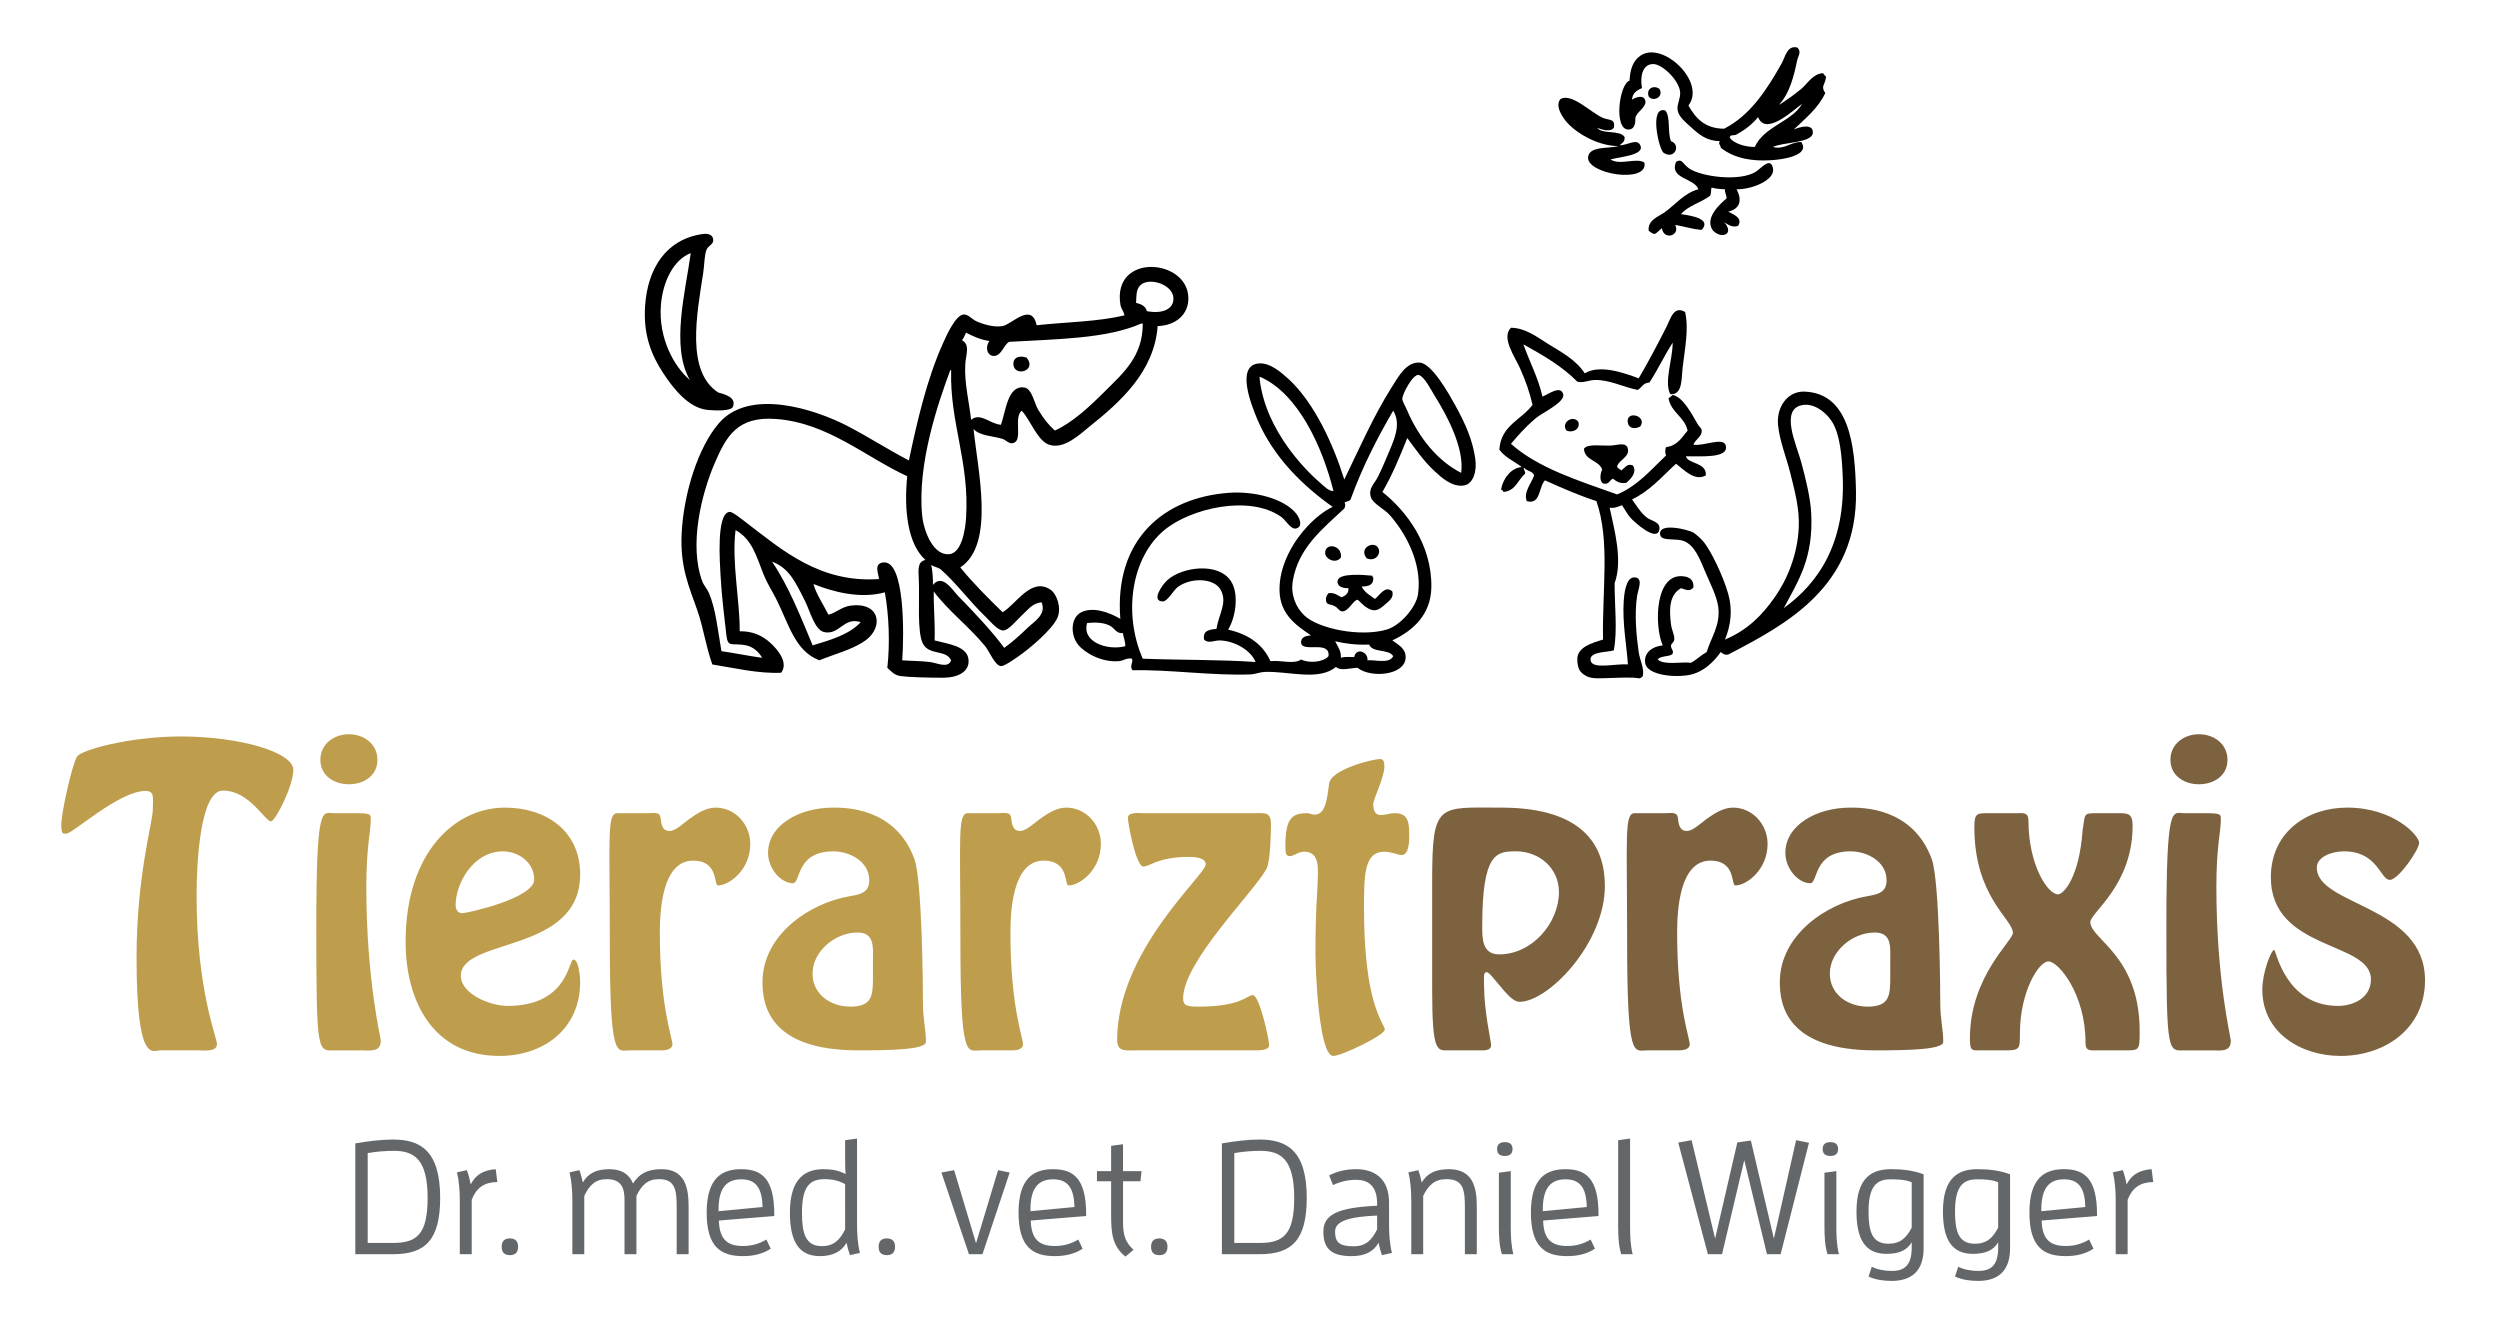
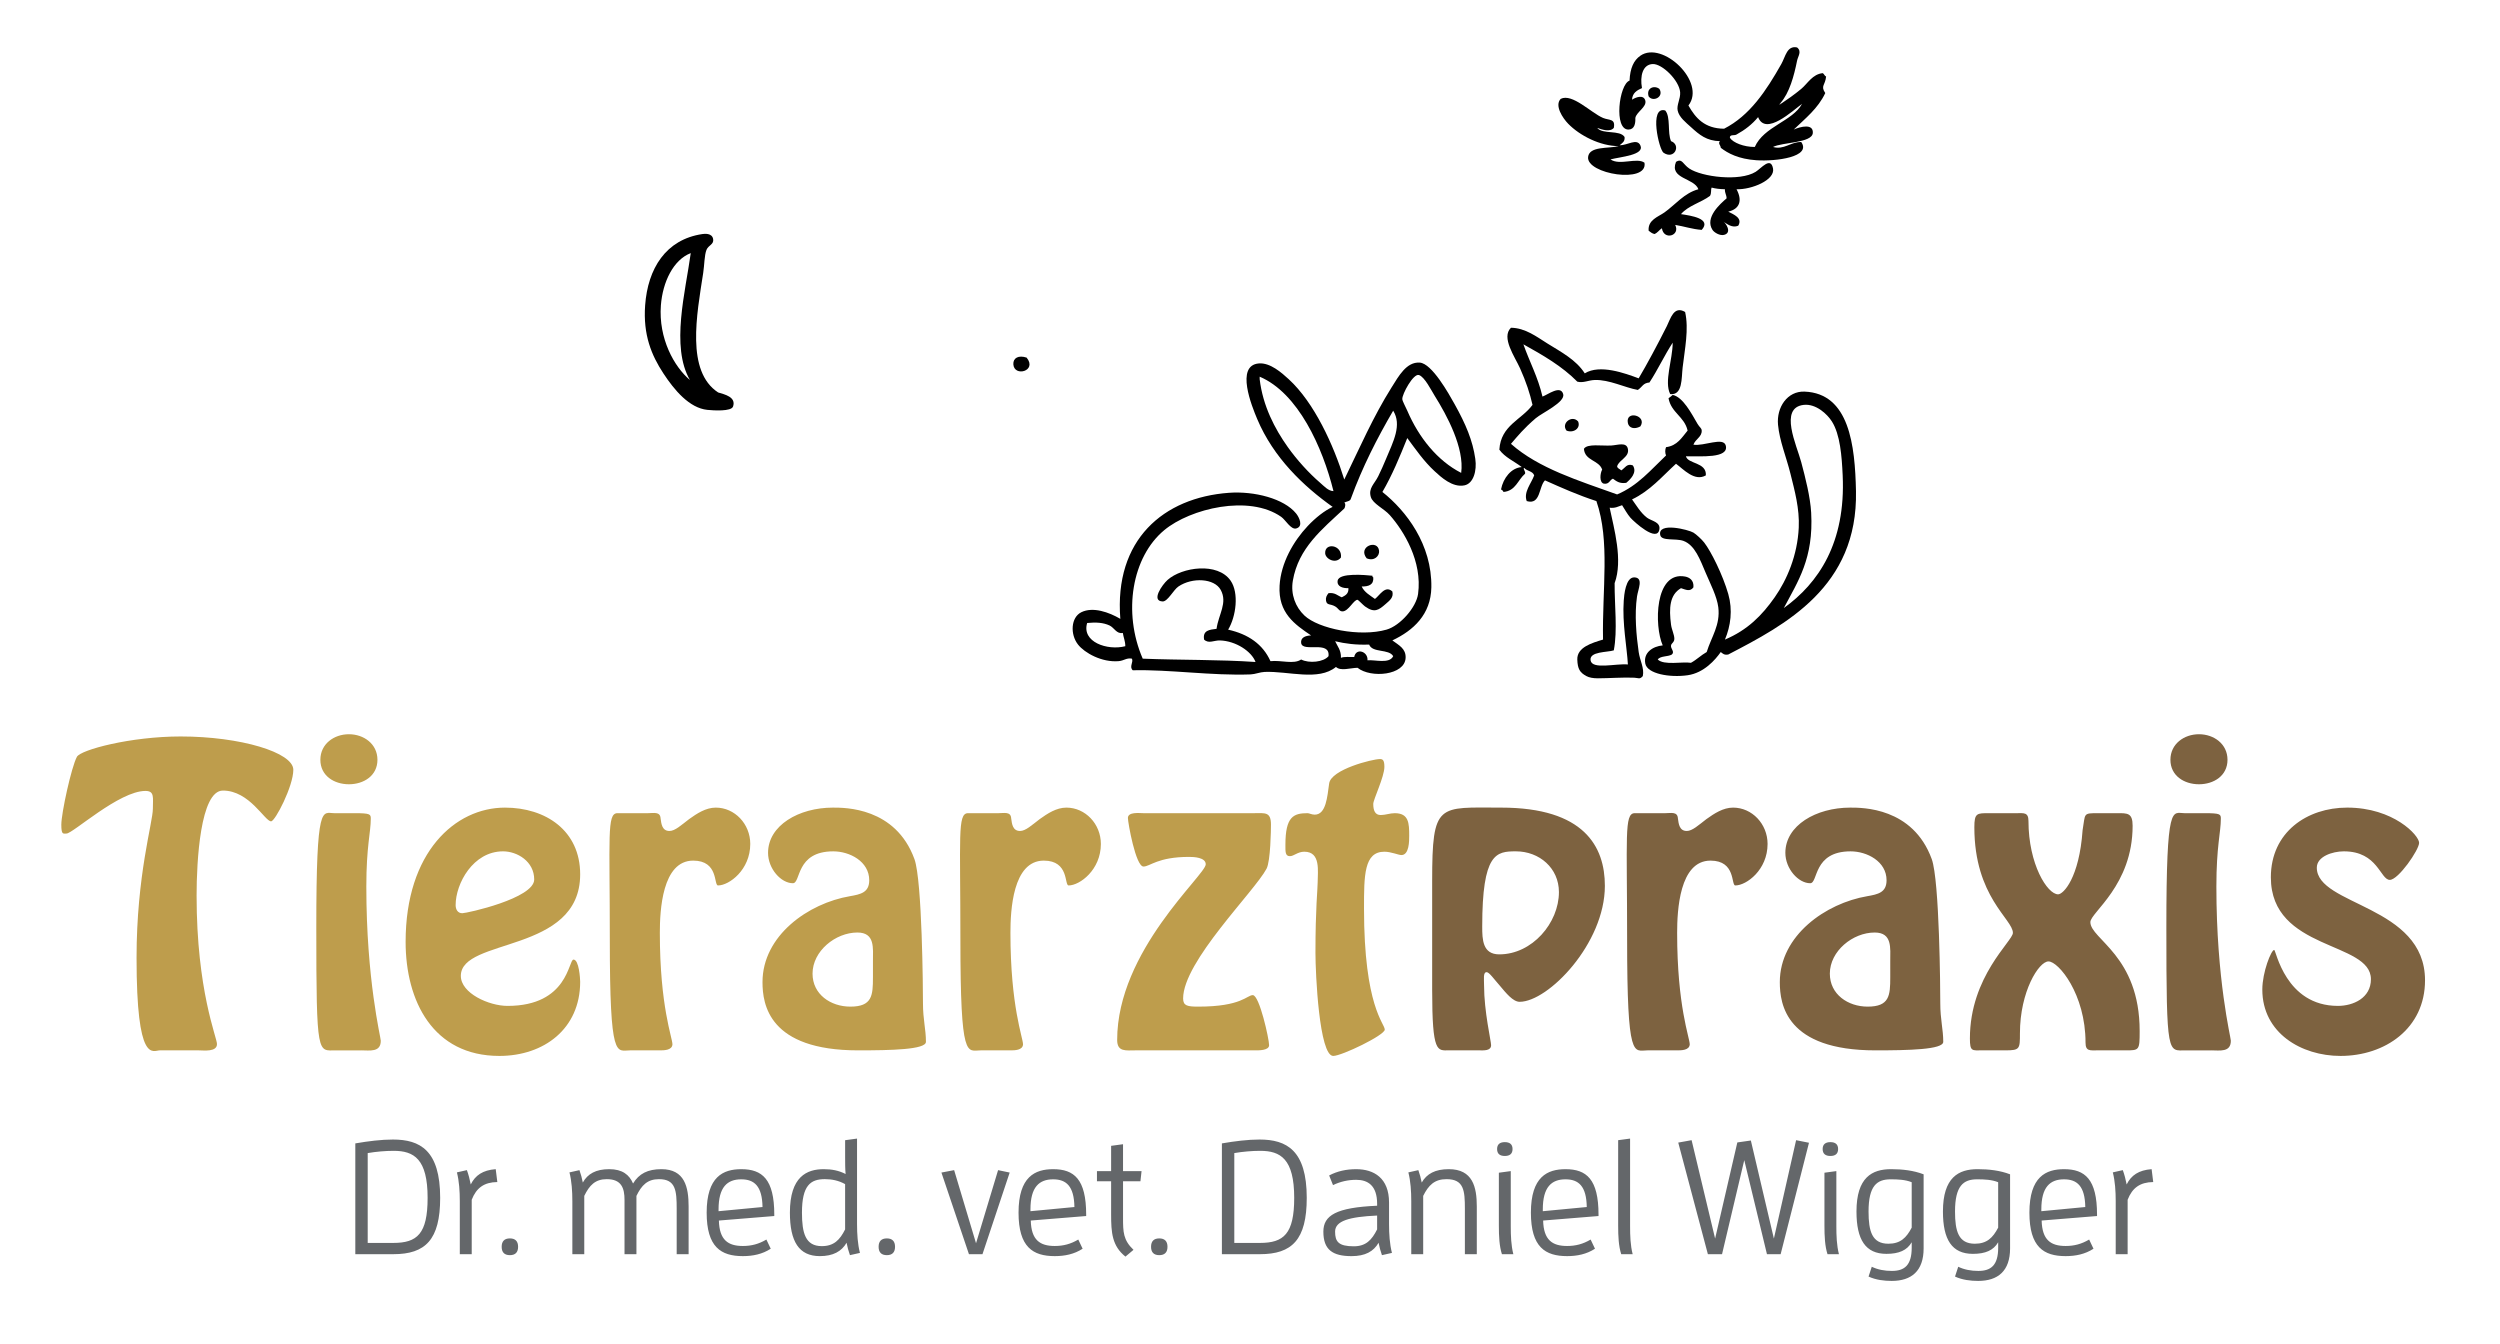
<svg xmlns="http://www.w3.org/2000/svg" xmlns:xlink="http://www.w3.org/1999/xlink" version="1.1" id="Ebene_1" x="0px" y="0px" width="265px" height="142.5px" viewBox="0 0 265 142.5" enable-background="new 0 0 265 142.5" xml:space="preserve">
  <g>
    <path fill="#7D6240" d="M158.922,101.163c-1.768,0-1.807-1.571-1.807-2.946c0-7.817,1.492-7.975,3.574-7.975   c2.475,0,4.557,1.768,4.557,4.321C165.246,97.824,162.418,101.163,158.922,101.163L158.922,101.163z M156.801,111.338   c0.432,0,1.256,0.079,1.256-0.55c0-0.432-0.746-3.575-0.746-6.325c0-0.707-0.117-1.414,0.275-1.414   c0.275,0,0.785,0.747,1.414,1.454c0.629,0.746,1.375,1.688,2.082,1.688c3.025,0,9.035-6.167,9.035-12.296   c0-4.164-2.199-8.289-11-8.289c-6.678,0-7.307-0.589-7.307,7.778v11.55c0,6.757,0.551,6.403,1.768,6.403H156.801L156.801,111.338z    M177.777,111.338c0.434,0,1.297,0,1.336-0.628c0-0.707-1.336-4.008-1.336-11.825c0-2.357,0.236-7.66,3.537-7.66   c2.709,0,2.16,2.632,2.631,2.632c1.18,0,3.418-1.649,3.418-4.399c0-2.122-1.65-3.851-3.652-3.851c-1.062,0-2.004,0.629-2.83,1.218   c-0.824,0.629-1.492,1.258-2.082,1.258c-0.785,0-0.863-0.747-0.941-1.336c-0.041-0.746-0.748-0.55-1.336-0.55h-3.262   c-1.1,0.039-0.785,2.475-0.785,13.356c0,13.003,0.707,11.785,2.16,11.785H177.777L177.777,111.338z M200.367,103.599   c0,1.926-0.08,3.104-2.396,3.104c-2.082,0-4.008-1.296-4.008-3.496c0-2.396,2.436-4.36,4.754-4.36c1.885,0,1.65,1.65,1.65,3.024   V103.599L200.367,103.599z M188.66,104.109c0,2.357,0.668,7.229,10.135,7.229c3.496,0,7.189-0.078,7.189-0.903   c0-1.336-0.314-2.357-0.314-4.086c0-1.375-0.078-13.003-0.904-15.281c-2.002-5.5-7.385-5.461-8.643-5.461   c-3.613,0-6.875,1.886-6.875,4.793c0,1.689,1.375,3.222,2.633,3.222c0.865,0,0.275-3.379,4.283-3.379   c1.729,0,3.811,1.061,3.811,3.064c0,1.296-0.904,1.492-2.043,1.689C193.531,95.742,188.66,99.16,188.66,104.109L188.66,104.109z    M225.312,111.338c1.453,0,1.492,0,1.492-2.043c0-8.014-5.225-9.742-5.225-11.549c0-1.021,4.479-3.89,4.479-10.215   c0-1.375-0.551-1.335-1.65-1.335h-1.965c-1.688,0-1.375,0-1.688,1.807c-0.355,5.067-2.043,6.796-2.594,6.796   c-1.139,0-3.143-3.182-3.143-7.778c0-0.942-0.512-0.824-1.258-0.824h-2.867c-1.336,0-1.611-0.04-1.611,1.492   c0,7.386,4.086,9.743,4.086,11.196c0,0.864-4.557,4.597-4.557,11.196c0,1.414,0.236,1.257,1.336,1.257h2.436   c1.531,0,1.531-0.157,1.531-1.807c0-4.439,2.004-7.621,3.025-7.621c1.061,0,3.928,3.457,3.928,8.604   c0,0.942,0.473,0.824,1.297,0.824H225.312L225.312,111.338z M234.387,111.338c0.904,0,2.082,0.236,2.082-1.021   c0-0.354-1.533-6.442-1.533-16.342c0-4.282,0.473-5.736,0.473-7.189c0-0.472-0.039-0.589-1.689-0.589h-2.16   c-1.297,0-1.926-1.297-1.926,12.139c0,13.828,0.158,13.003,2.082,13.003H234.387L234.387,111.338z M233.09,83.132   c1.572,0,3.025-0.903,3.025-2.593s-1.453-2.711-3.025-2.711c-1.57,0-3.025,1.021-3.025,2.711S231.52,83.132,233.09,83.132   L233.09,83.132z M248.096,111.928c4.715,0,8.957-2.907,8.957-8.015c0-7.975-11.471-7.896-11.471-11.942   c0-1.179,1.65-1.729,2.867-1.729c3.615,0,3.852,3.025,4.873,3.025c0.902,0,3.104-3.183,3.104-3.929   c0-0.786-2.711-3.732-7.623-3.732c-4.242,0-8.092,2.593-8.092,7.386c0,7.817,10.607,6.757,10.607,10.804   c0,2.003-1.887,2.828-3.496,2.828c-5.58,0-6.561-5.932-6.758-5.932c-0.314,0-1.258,2.356-1.258,4.203   C239.807,109.492,243.932,111.928,248.096,111.928L248.096,111.928z" />
    <path fill="#BE9D4C" d="M21.075,111.338c0.511,0,1.925,0.196,1.925-0.668c0-0.707-2.161-5.656-2.161-15.753   c0-3.614,0.393-11.117,2.789-11.117c2.829,0,4.439,3.261,5.107,3.261c0.432,0,2.357-3.732,2.357-5.461   c0-1.847-5.618-3.535-11.942-3.535c-5.304,0-10.607,1.414-11,2.16c-0.589,1.1-1.65,5.972-1.65,7.189c0,1.1,0.196,0.942,0.55,0.942   c0.668,0,5.579-4.518,8.368-4.518c0.982,0,0.786,0.707,0.786,1.886c0,1.453-1.729,7.032-1.729,15.792   c0,11.393,1.729,9.821,2.475,9.821H21.075L21.075,111.338z M38.281,111.338c0.903,0,2.082,0.236,2.082-1.021   c0-0.354-1.532-6.442-1.532-16.342c0-4.282,0.472-5.736,0.472-7.189c0-0.472-0.04-0.589-1.689-0.589h-2.161   c-1.296,0-1.925-1.297-1.925,12.139c0,13.828,0.157,13.003,2.082,13.003H38.281L38.281,111.338z M36.984,83.132   c1.571,0,3.025-0.903,3.025-2.593s-1.454-2.711-3.025-2.711s-3.025,1.021-3.025,2.711S35.413,83.132,36.984,83.132L36.984,83.132z    M52.934,111.928c4.714,0,8.564-2.868,8.564-7.857c0-0.314-0.118-2.356-0.707-2.356c-0.55,0-0.55,4.91-6.993,4.91   c-1.964,0-4.95-1.336-4.95-3.182c0-4.086,12.65-2.318,12.65-10.765c0-4.636-3.653-7.071-7.975-7.071   c-5.264,0-10.528,4.715-10.528,14.222C42.995,106.113,45.901,111.928,52.934,111.928L52.934,111.928z M53.326,90.242   c1.493,0,3.3,1.061,3.3,2.985c0,2.004-7.15,3.575-7.622,3.575c-0.511,0-0.707-0.432-0.707-0.864   C48.298,93.66,50.144,90.242,53.326,90.242L53.326,90.242z M69.943,111.338c0.432,0,1.296,0,1.336-0.628   c0-0.707-1.336-4.008-1.336-11.825c0-2.357,0.236-7.66,3.536-7.66c2.711,0,2.161,2.632,2.632,2.632   c1.178,0,3.417-1.649,3.417-4.399c0-2.122-1.65-3.851-3.653-3.851c-1.061,0-2.003,0.629-2.829,1.218   c-0.825,0.629-1.493,1.258-2.082,1.258c-0.786,0-0.864-0.747-0.943-1.336c-0.039-0.746-0.746-0.55-1.335-0.55h-3.261   c-1.1,0.039-0.786,2.475-0.786,13.356c0,13.003,0.707,11.785,2.161,11.785H69.943L69.943,111.338z M92.532,103.599   c0,1.926-0.079,3.104-2.396,3.104c-2.082,0-4.007-1.296-4.007-3.496c0-2.396,2.436-4.36,4.754-4.36c1.885,0,1.65,1.65,1.65,3.024   V103.599L92.532,103.599z M80.825,104.109c0,2.357,0.668,7.229,10.135,7.229c3.497,0,7.189-0.078,7.189-0.903   c0-1.336-0.314-2.357-0.314-4.086c0-1.375-0.079-13.003-0.903-15.281c-2.004-5.5-7.386-5.461-8.643-5.461   c-3.614,0-6.875,1.886-6.875,4.793c0,1.689,1.375,3.222,2.632,3.222c0.864,0,0.275-3.379,4.282-3.379   c1.729,0,3.811,1.061,3.811,3.064c0,1.296-0.903,1.492-2.043,1.689C85.696,95.742,80.825,99.16,80.825,104.109L80.825,104.109z    M107.106,111.338c0.432,0,1.296,0,1.335-0.628c0-0.707-1.335-4.008-1.335-11.825c0-2.357,0.235-7.66,3.536-7.66   c2.71,0,2.161,2.632,2.632,2.632c1.179,0,3.418-1.649,3.418-4.399c0-2.122-1.65-3.851-3.654-3.851   c-1.061,0-2.003,0.629-2.829,1.218c-0.825,0.629-1.493,1.258-2.082,1.258c-0.786,0-0.864-0.747-0.942-1.336   c-0.04-0.746-0.747-0.55-1.336-0.55h-3.261c-1.1,0.039-0.786,2.475-0.786,13.356c0,13.003,0.707,11.785,2.161,11.785H107.106   L107.106,111.338z M132.994,111.338c0.354,0,1.531,0.04,1.531-0.55c0-0.629-1.02-5.304-1.729-5.304   c-0.627,0-1.178,1.218-5.774,1.218c-1.139,0-1.611-0.078-1.611-0.864c0-3.928,7.543-11.313,8.84-13.749   c0.432-0.786,0.471-4.204,0.471-4.675c0-1.375-0.629-1.218-1.729-1.218h-11.825c-0.393,0-1.61-0.157-1.61,0.511   c0,0.471,0.825,5.146,1.65,5.146c0.707,0,1.493-1.021,4.832-1.021c0.471,0,1.768,0.039,1.768,0.785   c0,1.14-9.389,9.153-9.389,18.621c0,1.296,0.943,1.1,1.964,1.1H132.994L132.994,111.338z M146.271,80.46   c-0.785,0-5.186,1.101-5.381,2.593c-0.197,1.375-0.314,3.301-1.533,3.301c-0.314,0-0.588-0.157-0.746-0.157   c-1.492,0-2.357,0.354-2.357,3.339c0,0.707-0.039,1.218,0.473,1.218c0.432,0,0.824-0.472,1.531-0.472   c1.768,0,1.414,2.082,1.414,3.261c0,0.747-0.234,2.632-0.234,7.464c0,2.161,0.393,10.922,1.885,10.922   c0.904,0,5.461-2.2,5.461-2.789c0-0.668-2.199-2.396-2.199-12.847c0-3.496,0-6.011,2.16-6.011c0.707,0,1.492,0.354,1.807,0.354   c0.824,0,0.824-1.492,0.824-2.042c0-1.336-0.039-2.396-1.531-2.396c-0.512,0-0.982,0.196-1.492,0.196   c-0.59,0-0.787-0.472-0.787-1.179c0-0.472,1.18-2.868,1.18-3.929C146.744,80.539,146.547,80.46,146.271,80.46L146.271,80.46z" />
    <path fill="#64676A" d="M37.663,132.944h4.028c3.414,0,4.967-1.536,4.967-5.974c0-5.052-2.15-6.179-5.001-6.179   c-1.246,0-2.611,0.171-3.994,0.41V132.944L37.663,132.944z M38.977,131.75v-9.524c0.888-0.153,1.895-0.238,2.748-0.238   c2.151,0,3.602,0.853,3.602,4.983c0,3.823-1.109,4.779-3.636,4.779H38.977L38.977,131.75z M50.002,132.944v-5.769   c0.495-1.264,1.314-1.86,2.714-1.878l-0.17-1.365c-1.366,0.103-2.167,0.648-2.646,1.621c-0.103-0.528-0.239-1.058-0.41-1.519   l-1.058,0.239c0.239,0.938,0.307,1.996,0.307,3.055v5.615H50.002L50.002,132.944z M54.048,133.047c0.58,0,0.87-0.307,0.87-0.888   c0-0.58-0.29-0.888-0.87-0.888c-0.581,0-0.871,0.308-0.871,0.888C53.177,132.74,53.467,133.047,54.048,133.047L54.048,133.047z    M72.993,132.944v-5.052c0-2.065-0.41-3.96-2.885-3.96c-1.451,0-2.373,0.478-3.004,1.52c-0.393-0.922-1.126-1.52-2.526-1.52   c-1.417,0-2.287,0.495-2.799,1.417c-0.085-0.444-0.205-0.888-0.358-1.314l-1.058,0.239c0.239,0.938,0.307,1.996,0.307,3.055v5.615   h1.263v-6.179c0.546-1.126,1.161-1.774,2.39-1.774c1.57,0,1.877,0.973,1.877,2.201v5.752h1.263v-6.179   c0.546-1.126,1.161-1.774,2.39-1.774c1.775,0,1.877,1.212,1.877,3.141v4.812H72.993L72.993,132.944z M81.698,132.364l-0.461-0.973   c-0.802,0.478-1.587,0.683-2.492,0.683c-1.57,0-2.492-0.632-2.543-2.697l5.872-0.478v-0.153c0-3.755-1.28-4.813-3.499-4.813   c-1.912,0-3.669,0.785-3.669,4.608c0,3.652,1.519,4.608,3.84,4.608C79.803,133.149,80.81,132.944,81.698,132.364L81.698,132.364z    M76.167,128.388v-0.188c0-2.372,0.922-3.191,2.407-3.191c1.382,0,2.219,0.717,2.253,2.936L76.167,128.388L76.167,128.388z    M91.153,132.808c-0.239-0.938-0.307-1.996-0.307-3.055v-9.063l-1.263,0.171v1.81c0,0.597,0,1.194,0.051,1.774   c-0.734-0.375-1.468-0.512-2.321-0.512c-1.775,0-3.584,0.769-3.584,4.608c0,3.055,0.956,4.608,3.174,4.608   c1.4,0,2.304-0.495,2.833-1.417c0.085,0.444,0.205,0.888,0.358,1.314L91.153,132.808L91.153,132.808z M89.583,130.316   c-0.563,1.126-1.195,1.774-2.475,1.774c-1.724,0-2.1-1.365-2.1-3.55c0-2.885,0.905-3.55,2.424-3.55c0.717,0,1.451,0.136,2.15,0.528   V130.316L89.583,130.316z M94.004,133.047c0.58,0,0.87-0.307,0.87-0.888c0-0.58-0.29-0.888-0.87-0.888   c-0.581,0-0.871,0.308-0.871,0.888C93.133,132.74,93.423,133.047,94.004,133.047L94.004,133.047z M104.142,132.944l2.884-8.653   l-1.229-0.256l-2.338,7.749l-2.321-7.749l-1.348,0.256l2.918,8.653H104.142L104.142,132.944z M114.758,132.364l-0.461-0.973   c-0.802,0.478-1.587,0.683-2.492,0.683c-1.57,0-2.492-0.632-2.543-2.697l5.872-0.478v-0.153c0-3.755-1.28-4.813-3.499-4.813   c-1.912,0-3.67,0.785-3.67,4.608c0,3.652,1.519,4.608,3.84,4.608C112.863,133.149,113.871,132.944,114.758,132.364L114.758,132.364   z M109.228,128.388v-0.188c0-2.372,0.922-3.191,2.407-3.191c1.382,0,2.219,0.717,2.253,2.936L109.228,128.388L109.228,128.388z    M119.298,133.2l0.853-0.717c-1.092-1.041-1.109-1.895-1.109-3.396v-3.874h1.844l0.119-1.075h-1.963v-2.851l-1.263,0.171v2.68   h-1.502v1.075h1.502v3.516C117.779,130.657,117.881,132.074,119.298,133.2L119.298,133.2z M122.882,133.047   c0.581,0,0.871-0.307,0.871-0.888c0-0.58-0.29-0.888-0.871-0.888c-0.58,0-0.87,0.308-0.87,0.888   C122.012,132.74,122.302,133.047,122.882,133.047L122.882,133.047z M129.521,132.944h4.027c3.414,0,4.967-1.536,4.967-5.974   c0-5.052-2.15-6.179-5-6.179c-1.246,0-2.611,0.171-3.994,0.41V132.944L129.521,132.944z M130.836,131.75v-9.524   c0.888-0.153,1.895-0.238,2.748-0.238c2.15,0,3.602,0.853,3.602,4.983c0,3.823-1.109,4.779-3.637,4.779H130.836L130.836,131.75z    M146.486,133.047l1.059-0.239c-0.238-0.938-0.307-1.996-0.307-3.055v-2.287c0-2.595-1.604-3.533-3.482-3.533   c-1.041,0-1.996,0.205-2.867,0.666l0.41,1.023c0.768-0.375,1.604-0.562,2.457-0.562c1.229,0,2.219,0.597,2.219,2.543v0.204   c-4.352,0.188-5.699,1.024-5.699,2.748c0,1.912,0.973,2.595,2.986,2.595c1.451,0,2.338-0.495,2.867-1.417   C146.215,132.177,146.334,132.62,146.486,133.047L146.486,133.047z M145.975,130.316c-0.562,1.126-1.193,1.792-2.475,1.792   c-1.621,0-1.98-0.495-1.98-1.554c0-1.144,1.502-1.57,4.455-1.706V130.316L145.975,130.316z M156.541,132.944v-5.052   c0-2.065-0.428-3.96-2.971-3.96c-1.451,0-2.338,0.495-2.867,1.417c-0.086-0.444-0.205-0.888-0.359-1.314l-1.057,0.239   c0.238,0.938,0.307,1.996,0.307,3.055v5.615h1.264v-6.179c0.562-1.126,1.193-1.774,2.475-1.774c1.844,0,1.945,1.212,1.945,3.141   v4.812H156.541L156.541,132.944z M160.414,132.944c-0.238-0.938-0.273-1.963-0.273-2.97v-5.837l-1.262,0.171v5.598   c0,1.161,0.051,2.185,0.324,3.038H160.414L160.414,132.944z M159.51,122.533c0.512,0,0.82-0.222,0.82-0.734   c0-0.512-0.309-0.733-0.82-0.733s-0.818,0.222-0.818,0.733C158.691,122.312,158.998,122.533,159.51,122.533L159.51,122.533z    M169.068,132.364l-0.461-0.973c-0.803,0.478-1.588,0.683-2.492,0.683c-1.57,0-2.492-0.632-2.543-2.697l5.871-0.478v-0.153   c0-3.755-1.279-4.813-3.498-4.813c-1.912,0-3.67,0.785-3.67,4.608c0,3.652,1.52,4.608,3.84,4.608   C167.174,133.149,168.18,132.944,169.068,132.364L169.068,132.364z M163.537,128.388v-0.188c0-2.372,0.922-3.191,2.408-3.191   c1.383,0,2.219,0.717,2.252,2.936L163.537,128.388L163.537,128.388z M173.062,132.944c-0.24-0.938-0.273-1.963-0.273-2.97v-9.285   l-1.264,0.171v9.046c0,1.161,0.051,2.185,0.324,3.038H173.062L173.062,132.944z M187.297,132.944h1.451l3.004-11.811l-1.365-0.273   l-2.355,10.429l-2.441-10.395l-1.434,0.205l-2.355,10.189l-2.492-10.429l-1.416,0.256l3.141,11.828h1.502l2.355-9.968   L187.297,132.944L187.297,132.944z M194.926,132.944c-0.238-0.938-0.273-1.963-0.273-2.97v-5.837l-1.262,0.171v5.598   c0,1.161,0.051,2.185,0.324,3.038H194.926L194.926,132.944z M194.021,122.533c0.512,0,0.818-0.222,0.818-0.734   c0-0.512-0.307-0.733-0.818-0.733s-0.82,0.222-0.82,0.733C193.201,122.312,193.51,122.533,194.021,122.533L194.021,122.533z    M202.641,130.128c-0.562,1.076-1.195,1.707-2.475,1.707c-1.725,0-2.1-1.314-2.1-3.413c0-2.731,0.887-3.414,2.338-3.414   c0.768,0,1.57,0.034,2.236,0.308V130.128L202.641,130.128z M198.408,134.276l-0.342,1.041c0.785,0.358,1.656,0.461,2.457,0.461   c2.084,0,3.381-1.042,3.381-3.448v-7.852c-1.059-0.409-2.254-0.546-3.449-0.546c-2.014,0-3.668,0.87-3.668,4.489   c0,2.986,0.955,4.488,3.174,4.488c1.332,0,2.186-0.375,2.68-1.229v0.58c0,1.878-0.785,2.458-2.1,2.458   C199.773,134.72,199.039,134.583,198.408,134.276L198.408,134.276z M211.807,130.128c-0.564,1.076-1.195,1.707-2.475,1.707   c-1.725,0-2.1-1.314-2.1-3.413c0-2.731,0.887-3.414,2.338-3.414c0.768,0,1.57,0.034,2.236,0.308V130.128L211.807,130.128z    M207.572,134.276l-0.34,1.041c0.785,0.358,1.654,0.461,2.457,0.461c2.082,0,3.379-1.042,3.379-3.448v-7.852   c-1.057-0.409-2.252-0.546-3.447-0.546c-2.014,0-3.67,0.87-3.67,4.489c0,2.986,0.957,4.488,3.176,4.488   c1.33,0,2.184-0.375,2.68-1.229v0.58c0,1.878-0.785,2.458-2.1,2.458C208.939,134.72,208.205,134.583,207.572,134.276   L207.572,134.276z M221.91,132.364l-0.461-0.973c-0.803,0.478-1.588,0.683-2.492,0.683c-1.57,0-2.492-0.632-2.543-2.697   l5.871-0.478v-0.153c0-3.755-1.279-4.813-3.498-4.813c-1.912,0-3.67,0.785-3.67,4.608c0,3.652,1.52,4.608,3.84,4.608   C220.016,133.149,221.023,132.944,221.91,132.364L221.91,132.364z M216.381,128.388v-0.188c0-2.372,0.922-3.191,2.406-3.191   c1.383,0,2.219,0.717,2.252,2.936L216.381,128.388L216.381,128.388z M225.529,132.944v-5.769c0.494-1.264,1.314-1.86,2.713-1.878   l-0.17-1.365c-1.365,0.103-2.168,0.648-2.646,1.621c-0.102-0.528-0.238-1.058-0.41-1.519l-1.057,0.239   c0.238,0.938,0.307,1.996,0.307,3.055v5.615H225.529L225.529,132.944z" />
    <g>
      <defs>
        <rect id="SVGID_1_" x="68.349" y="5" width="128.387" height="66.901" />
      </defs>
      <clipPath id="SVGID_2_">
        <use xlink:href="#SVGID_1_" overflow="visible" />
      </clipPath>
      <path clip-path="url(#SVGID_2_)" fill-rule="evenodd" clip-rule="evenodd" d="M186.359,12.413    c-0.621,0.757-1.396,1.358-2.287,1.846c-0.205,0.146-0.75-0.047-0.703,0.352c0.336,0.515,1.488,0.974,2.639,0.967    c0.959-2.175,4.012-2.727,5.01-4.571C190.064,11.696,187.152,14.467,186.359,12.413L186.359,12.413z M188.645,11.094    c0.812-0.543,1.553-1.06,2.285-1.67c0.678-0.564,1.197-1.572,2.285-1.67c0.15,0.084,0.178,0.292,0.352,0.352    c-0.084,0.947-0.615,0.976-0.088,1.758c-0.768,1.635-2.115,2.689-3.34,3.868c0.732-0.32,2.078-0.655,2.021,0.352    c-0.061,1.095-3.264,0.983-4.219,1.495c1.154,0.333,1.861-0.54,2.988-0.528c1.117,1.581-2.668,2.074-4.746,1.934    c-1.904-0.127-3.029-0.736-3.781-1.318c-0.006-0.269-0.322-0.458-0.088-0.704c-1.418-0.033-2.172-0.667-3.076-1.494    c-0.531-0.485-1.26-1.042-1.406-1.758c-0.123-0.597,0.314-1.239,0.264-1.934c-0.096-1.25-1.898-3.025-2.902-2.989    c-1.072,0.039-1.375,1.272-1.143,2.549c-0.529,0.232-1.014,0.509-1.055,1.23c0.342-0.233,1.221-0.594,1.406,0.088    c0.186,0.682-0.941,1.207-1.055,1.846c0.02,0.575-0.078,1.202-0.703,1.231c-1.619,0.074-1.027-4.809,0.088-5.187    c0.059-1.334,0.447-2.149,1.143-2.637c2.334-1.638,7.012,2.784,5.1,5.274c0.752,1.328,1.715,2.445,3.779,2.461    c2.717-1.382,4.457-4.008,6.066-6.857c0.443-0.785,0.598-1.986,1.67-1.758c0.533,0.422,0.096,0.927,0,1.407    c-0.32,1.601-0.807,3.411-1.758,4.483c0.016,0.075-0.035,0.083-0.088,0.088C188.645,11.036,188.645,11.065,188.645,11.094    L188.645,11.094z" />
    </g>
    <path fill-rule="evenodd" clip-rule="evenodd" d="M175.896,9.424c0.516,0.85-0.684,1.434-1.143,0.791   C174.482,9.298,175.375,9.013,175.896,9.424L175.896,9.424z" />
    <path fill-rule="evenodd" clip-rule="evenodd" d="M169.305,13.556c0.566,0.723,2.398,0.179,2.9,0.967   c0.053,0.522-0.287,0.651-0.527,0.879c0.832,0.009,1.828-0.778,2.197,0c0.492,1.038-2.094,1.215-3.164,1.494   c0.973,0.685,2.799-0.242,3.604,0.352c0.395,2.269-6.197,1.21-5.977-0.615c0.139-1.155,2.129-0.869,3.252-1.143   c-1.963,0.001-4.143-1.118-5.363-2.374c-0.57-0.588-1.477-1.931-0.791-2.638c1.219-0.616,3.213,1.482,4.484,2.022   c0.652,0.277,1.336,0.046,1.143,1.055C170.67,14.036,169.791,13.733,169.305,13.556L169.305,13.556z" />
    <path fill-rule="evenodd" clip-rule="evenodd" d="M176.514,11.709c0.598,0.691,0.215,2.362,0.615,3.252   c1.096,0.404,0.369,2.015-0.793,1.231C175.854,15.867,174.773,11.217,176.514,11.709L176.514,11.709z" />
    <g>
      <defs>
        <rect id="SVGID_3_" x="68.349" y="5" width="128.387" height="66.901" />
      </defs>
      <clipPath id="SVGID_4_">
        <use xlink:href="#SVGID_3_" overflow="visible" />
      </clipPath>
      <path clip-path="url(#SVGID_4_)" fill-rule="evenodd" clip-rule="evenodd" d="M182.666,23.489    c0.217,0.084,0.992,1.173,0.088,1.407c-0.443,0.115-1.047-0.244-1.23-0.527c-0.842-1.296,0.811-2.754,1.494-3.341    c0-0.38-0.203-0.558-0.176-0.967c-0.516-0.012-0.996-0.06-1.406-0.176c-0.117,0.248,0.008,0.548-0.176,0.879    c-0.957,0.713-2.311,1.031-3.076,1.934c1.057,0.161,3.279,0.471,2.197,1.67c-1.035-0.078-1.854-0.375-2.812-0.528    c0.578,1.146-1.213,1.677-1.408,0.352c-0.285,0.183-0.451,0.487-0.791,0.616c-0.256-0.066-0.436-0.209-0.615-0.352    c-0.098-1.147,1.014-1.471,1.67-1.934c1.133-0.8,2.115-2.072,3.605-2.461c-0.445-1.221-3.105-1.081-2.373-2.901    c0.658-0.415,0.715,0.241,1.406,0.704c1.328,0.888,5.34,1.398,7.033,0.352c0.594-0.368,1.6-1.665,1.846-0.352    c0.229,1.227-2.271,2.243-3.869,2.198c0.631,1.178,0.357,2.081-0.879,2.374c0.561,0.294,1.561,0.667,1.055,1.494    C183.604,24.195,183.076,23.736,182.666,23.489L182.666,23.489z" />
      <path clip-path="url(#SVGID_4_)" fill-rule="evenodd" clip-rule="evenodd" d="M70.054,32.368c-0.266,3.509,1.41,6.513,3.077,7.912    c-2.056-3.531-0.46-9.398,0.088-13.45C71.38,27.534,70.243,29.882,70.054,32.368L70.054,32.368z M76.12,41.599    c0.695,0.21,1.933,0.482,1.582,1.495c-0.186,0.537-2.069,0.419-2.725,0.352c-1.911-0.197-3.5-2.101-4.659-3.868    c-1.272-1.939-2.157-4.091-1.934-7.208c0.28-3.901,2.191-6.987,6.066-7.56c0.205-0.03,1.026-0.134,1.143,0.527    c0.103,0.584-0.5,0.641-0.703,1.143c-0.228,0.562-0.221,1.617-0.352,2.461C73.854,33.367,72.704,39.36,76.12,41.599L76.12,41.599z    " />
-       <path clip-path="url(#SVGID_4_)" fill-rule="evenodd" clip-rule="evenodd" d="M98.889,61.994c1.028-1.21,2.034,0.526,2.725,1.231    c1.728,1.762,3.644,3.818,4.835,5.45c0.799-0.572,1.679-1.343,2.461-2.11c0.693-0.679,2.042-1.406,1.495-2.725    c-1.009,0.121-1.414,0.776-2.11,1.407c-0.474,0.429-1.357,1.555-1.934,1.582c-0.605,0.029-1.464-1.041-1.846-1.406    c-1.768-1.692-3.18-3.67-4.835-5.099c-0.28-0.188-0.694-0.243-0.967-0.439C98.835,60.523,98.914,61.207,98.889,61.994    L98.889,61.994z M86.142,68.411c1.938-0.583,3.885-1.155,5.099-2.461c-1.823-0.596-2.238,1.393-3.868,1.055    c-1.016-0.211-1.503-2.221-2.021-3.253c-1.026-2.04-1.688-3.529-3.517-4.22C83.608,62.154,84.848,65.31,86.142,68.411    L86.142,68.411z M82.273,44.412c-4.114-0.312-5.282,1.83-6.505,4.659c-1.381,3.195-2.782,8.673-1.318,12.571    c0.155,0.414,0.523,0.801,0.703,1.231c0.732,1.746,0.919,3.853,1.319,6.153c1.46,0.21,2.844,0.497,4.308,0.703    c-0.3-0.58-0.937-1.167-1.67-1.318c-1.527-0.315-1.951,0.311-2.11-1.055c-0.186-1.595-0.506-4.213-0.615-6.241    c-0.077-1.421-0.486-6.79,0.967-6.857c0.31-0.014,1.295,0.789,1.758,1.143c3.823,2.921,7.806,6.419,14.065,5.978    c-0.062-0.617-0.57-1.626,0.439-1.758c2.323-0.304,2.219,7.686,2.022,10.373c0.892,0.073,1.945,0.057,2.901,0.176    c0.85,0.106,1.958,0.722,2.286-0.176c-0.563-1.178-2.302-0.478-2.989-1.758c-0.641-1.194-0.348-4.748-0.439-6.769    c-0.048-1.068-0.166-1.929,0.703-2.11c-1.879-1.688-2.291-5.241-1.934-8.879C91.769,48.474,87.781,44.83,82.273,44.412    L82.273,44.412z M97.746,54.609c0.172,1.765,1.209,4.325,2.901,4.132c1.287-0.147,1.677-2.562,1.758-3.868    c0.369-5.935-1.733-10.06-1.582-15.56c-0.005-0.053-0.014-0.104-0.088-0.088C99.405,42.779,97.222,49.247,97.746,54.609    L97.746,54.609z M106.976,36.236c-0.566,0.263-0.826,1.545-1.67,1.494c-0.615-0.037-0.934-0.821-0.439-1.582    c-0.967-0.146-1.721-0.506-2.461-0.879c-0.158,0.252-0.231,0.588-0.439,0.791c0.894,0.491,0.417,1.507,0.352,2.549    c-0.123,1.977,0.455,4.228,0.615,5.89c0.998-0.815,2.002,0.447,3.165,0.528c0.528-1.47,0.712-4.198,2.461-3.956    c0.838,0.116,1.073,1.671,1.495,2.374c0.567,0.945,1.108,1.609,1.758,2.198c1.846-0.841,3.624-2.481,5.275-4.132    c1.923-1.923,4.064-3.707,4.043-7.208c-0.058,0-0.117,0-0.176,0C117.269,35.921,111.984,35.94,106.976,36.236L106.976,36.236z     M121.569,32.983c1.711,0.32,2.877-0.245,2.813-1.406c-0.083-1.509-2.796-2.287-3.604-1.231c-0.329,0.43-0.321,0.897-0.352,1.758    C120.972,32.233,121.434,32.445,121.569,32.983L121.569,32.983z M122.712,34.566c-0.361,4.825-3.938,8.023-7.208,10.637    c-1.039,0.83-2.706,2.478-4.308,1.934c-1.24-0.421-1.998-2.681-2.901-3.604c-0.886,0.754,0.166,3.131-0.879,3.429    c-0.477,0.136-0.751-0.313-1.143-0.44c-0.883-0.285-2.498-0.322-3.077-1.055c0.431,4.357,2.318,12.243-1.406,14.681    c1.382,1.695,2.927,3.227,4.483,4.747c1.409-0.793,3.036-3.797,5.099-2.374c0.639,0.441,1.188,1.912,0.703,2.989    c-0.539,1.199-2.84,3.182-4.219,4.131c-0.483,0.333-1.434,0.994-1.758,0.967c-0.64-0.053-1.207-1.543-1.67-2.109    c-1.738-2.122-3.865-3.686-5.45-5.802c-0.028,1.786,0.155,3.361,0.088,5.187c1.444,0.391,3.523,0.585,3.604,2.109    c0.065,1.228-1.143,1.843-2.725,1.847c-1.374,0.003-3.511-0.047-4.483-0.176c-0.699-0.093-1.016-0.531-1.406-0.879    c0.297-2.662,0.168-5.586-0.264-8c-2.569,0.727-5.523-0.047-7.561-0.879c0.25,1.01,1.068,2.213,1.583,3.253    c0.763-0.167,1.401-0.846,2.374-0.967c3.087-0.384,3.453,2.212,1.67,3.604c-1.306,1.02-3.428,1.541-5.011,2.197    c-2.604-0.993-3.243-3.887-4.571-6.505c-0.431-0.851-0.976-1.692-1.318-2.549c-0.796-1.992-1.214-3.76-2.989-4.748    c-0.425,3.432,0.462,7.415,0.44,10.725c1.361-0.027,2.411,0.46,3.252,1.231c0.858,0.787,1.922,2.12,1.143,3.165    c-2.486,0.107-4.99-0.517-7.297-0.879c-0.701-1.969-0.931-3.848-1.582-5.715c-0.899-2.577-1.848-4.613-1.67-8.175    c0.211-4.249,1.745-9.134,3.956-11.692c3.221-3.728,10.108-1.53,13.714,0.352c2.191,1.144,4.17,2.433,6.417,3.604    c0.876-4.143,1.895-8.589,3.604-12.396c0.384-0.856,1.336-3.008,2.198-3.077c0.47-0.038,0.886,0.499,1.319,0.703    c0.652,0.308,1.894,0.697,2.813,0.527c0.963-0.178,3.094-2.59,3.604-0.088c3.113-0.344,6.547-0.368,9.318-1.055    c-0.163-0.607-0.368-0.686-0.439-1.143c-0.864-5.508,7.138-4.88,7.208-0.703C125.995,33.351,124.628,34.5,122.712,34.566    L122.712,34.566z" />
      <path clip-path="url(#SVGID_4_)" fill-rule="evenodd" clip-rule="evenodd" d="M159.371,52.148    c-0.051-0.126-0.139-0.214-0.264-0.264c0.242-1.232,1.094-2.291,2.197-2.374c-0.789-0.617-1.789-1.024-2.373-1.846    c0.16-2.593,2.352-3.156,3.516-4.747c-0.281-1.235-0.678-2.433-1.318-3.868c-0.553-1.236-2.031-3.283-0.967-4.308    c1.529,0.021,2.732,0.963,3.867,1.67c1.461,0.91,3.035,1.724,3.955,3.165c1.602-0.996,4.266-0.01,5.715,0.528    c0.846-1.423,2.012-3.593,2.988-5.539c0.379-0.752,0.732-2.214,1.936-1.495c0.41,1.815-0.033,3.915-0.264,5.89    c-0.131,1.105,0.021,2.965-1.318,2.813c-0.664-1.322,0.264-3.664,0.264-5.45c-0.879,1.349-1.58,2.874-2.463,4.22    c-0.695,0.063-0.721,0.438-1.23,0.791c-1.396-0.249-3.025-1.107-4.57-1.055c-0.691,0.023-1.209,0.344-1.848,0.176    c-1.598-1.625-3.639-2.806-5.713-3.956c0.654,1.866,1.551,3.489,2.021,5.539c0.588-0.215,1.916-1.251,2.197-0.264    c0.244,0.856-2.254,1.999-2.9,2.549c-1.262,1.075-1.945,1.917-2.637,2.725c2.934,2.605,7.18,3.897,11.252,5.363    c2.189-0.917,3.59-2.622,5.186-4.132c-0.113-0.255-0.113-0.624,0-0.879c1.195-0.154,1.674-1.023,2.287-1.758    c-0.332-1.484-1.744-1.89-2.023-3.429c0.162-0.103,0.299-0.229,0.441-0.352c1.088,0.228,1.969,1.929,2.637,3.077    c0.213,0.366,0.428,0.429,0.439,0.703c0.029,0.677-0.652,0.879-0.879,1.495c1.102,0.185,3.18-0.849,3.428,0.088    c0.371,1.396-2.684,1.12-4.219,1.143c0.193,0.832,2.203,0.609,2.109,2.022c-1.189,0.694-2.385-0.661-3.164-1.231    c-1.471,1.344-2.752,2.875-4.66,3.78c0.441,0.597,0.887,1.399,1.582,1.934c0.453,0.349,1.441,0.445,1.318,1.231    c-0.227,1.472-2.725-0.824-3.076-1.231c-0.328-0.38-0.604-0.891-0.879-1.319c-0.406,0.122-0.713,0.343-1.318,0.264    c0.463,2.222,1.428,5.556,0.527,8c-0.018,2.269,0.324,5.034-0.088,7.121c-0.688,0.222-2.602,0.104-2.461,1.055    c0.148,1.019,2.699,0.316,3.955,0.44c-0.092-1.753-0.611-4.383-0.439-6.77c0.039-0.536,0.188-2.513,1.143-2.461    c0.973,0.053,0.377,1.249,0.264,2.022c-0.281,1.921-0.07,4.177,0.176,5.89c0.133,0.921,0.613,1.703,0.439,2.55    c-0.324,0.378-0.465,0.197-0.893,0.174c-1.08-0.059-2.738,0.063-3.871,0.063c-0.504,0-0.926-0.072-1.238-0.246    c-0.66-0.369-0.912-0.729-0.943-1.75c-0.037-1.302,1.572-1.76,2.727-2.109c-0.1-5.348,0.764-10.444-0.703-14.681    c-1.926-0.624-3.689-1.409-5.451-2.198c-0.668,0.662-0.445,2.644-1.934,2.198c-0.357-0.96,0.49-1.876,0.791-2.725    c-0.15-0.464-0.781-0.449-1.055-0.791c-0.186,0.08,0.166,0.353,0.088,0.615C160.893,50.858,160.666,52.038,159.371,52.148    L159.371,52.148z" />
      <path clip-path="url(#SVGID_4_)" fill-rule="evenodd" clip-rule="evenodd" d="M108.822,37.907    c1.164,1.426-1.334,2.087-1.407,0.703C107.381,37.949,107.957,37.62,108.822,37.907L108.822,37.907z" />
      <path clip-path="url(#SVGID_4_)" fill-rule="evenodd" clip-rule="evenodd" d="M142.141,69.729c0.35-0.148,0.926-0.068,1.406-0.088    c0.189-1.014,1.486-0.586,1.406,0.352c0.752-0.086,2.328,0.417,2.725-0.439c-0.459-0.8-2.201-0.319-2.549-1.23    c-1.373,0.055-2.541-0.096-3.604-0.352C141.773,68.514,142.164,68.915,142.141,69.729L142.141,69.729z M117.613,66.301    c-0.665-0.311-1.446-0.357-2.374-0.264c-0.613,2.015,2.145,2.953,4.044,2.461c-0.002-0.554-0.193-0.921-0.264-1.407    C118.359,67.23,118.11,66.533,117.613,66.301L117.613,66.301z M143.195,52.851c-0.068,0.312-0.484,0.278-0.703,0.439    c0.188,0.055,0.082,0.542,0,0.616c-2.344,2.194-4.861,4.174-5.451,7.648c-0.246,1.452,0.281,2.794,1.23,3.692    c1.486,1.405,5.898,2.3,8.703,1.494c1.459-0.419,3.15-2.375,3.342-3.78c0.469-3.457-1.516-6.68-2.99-8.351    c-0.615-0.698-1.807-1.205-2.021-1.934c-0.275-0.934,0.381-1.367,0.791-2.198c0.289-0.584,0.574-1.239,0.791-1.758    c0.814-1.939,1.732-3.665,0.791-5.187C145.984,46.439,144.422,49.479,143.195,52.851L143.195,52.851z M133.525,40.192    c0.332,2.819,1.596,5.256,2.988,7.208c0.982,1.377,2.225,2.744,3.428,3.78c0.422,0.362,0.861,0.867,1.408,0.879    c-1.158-4.653-3.74-10.391-7.824-12.131C133.525,40.017,133.525,40.104,133.525,40.192L133.525,40.192z M152.074,41.95    c-0.346-0.551-1.068-2.015-1.67-2.198c-0.598-0.181-1.789,2.036-1.76,2.55c0.016,0.241,0.348,0.809,0.527,1.23    c1.225,2.854,3.197,5.309,5.715,6.593C155.24,47.493,153.383,44.037,152.074,41.95L152.074,41.95z M149.172,46.434    c-0.797,1.987-1.611,3.956-2.637,5.714c2.52,2.003,5.264,5.562,5.188,10.109c-0.049,2.879-1.9,4.572-4.133,5.626    c0.678,0.507,1.447,0.862,1.406,1.846c-0.074,1.862-3.693,2.186-5.098,1.056c-0.764,0.018-1.805,0.379-2.285-0.089    c-1.861,1.527-5.021,0.427-7.561,0.528c-0.494,0.02-0.992,0.245-1.494,0.264c-4.124,0.152-8.584-0.535-12.484-0.439    c-0.406-0.371,0.094-0.856-0.088-1.231c-0.563-0.113-0.839,0.216-1.407,0.264c-1.788,0.153-3.617-0.878-4.308-1.758    c-0.851-1.085-0.764-2.88,0.352-3.429c1.232-0.605,2.931,0,4.132,0.704c-0.667-8.386,4.568-12.856,11.516-13.362    c2.689-0.196,5.841,0.611,7.121,2.198c0.309,0.381,0.809,1.371,0,1.583c-0.559,0.146-1.121-0.908-1.582-1.231    c-3.404-2.386-9.627-0.888-12.395,1.406c-3.431,2.844-4.417,8.708-2.286,13.626c3.944,0.159,8.118,0.087,11.957,0.352    c-0.41-1.114-2.078-2.236-3.781-2.285c-0.616-0.018-1.18,0.377-1.67-0.088c-0.173-0.994,0.591-1.05,1.319-1.143    c0.21-1.537,1.195-2.754,0.439-4.132c-0.67-1.221-3.011-1.353-4.483-0.352c-0.525,0.357-1.134,1.601-1.67,1.583    c-1.259-0.044-0.05-1.772,0.528-2.286c1.518-1.35,5.306-1.909,6.681,0.088c0.899,1.305,0.575,3.788-0.264,5.187    c2.129,0.479,3.677,1.539,4.484,3.34c1.17-0.123,2.457,0.365,3.252-0.176c0.836,0.429,2.373,0.286,2.902-0.352    c0.191-1.74-2.77-0.338-2.902-1.406c-0.066-0.538,0.412-0.774,1.055-0.792c-1.727-1.169-3.502-2.378-3.34-5.274    c0.137-2.416,1.471-4.719,2.988-6.33c0.814-0.864,1.787-1.637,2.639-2.021c-3.084-2.189-6.273-5.212-8-9.318    c-0.561-1.333-2.335-5.686,0.176-5.89c1.207-0.099,2.432,1,3.164,1.67c2.709,2.48,4.762,6.984,5.891,10.637    c1.664-3.424,3.061-6.652,5.01-9.758c0.758-1.205,1.582-2.732,2.99-2.637c1.291,0.086,3.082,3.304,3.691,4.396    c1.201,2.153,1.92,3.866,2.197,5.802c0.184,1.273-0.195,2.614-1.143,2.813c-1.283,0.27-2.514-0.898-3.164-1.494    C150.926,48.899,150.029,47.587,149.172,46.434L149.172,46.434z" />
      <path clip-path="url(#SVGID_4_)" fill-rule="evenodd" clip-rule="evenodd" d="M195.324,50.39    c-0.094-2.039-0.264-4.327-1.143-5.714c-0.496-0.786-1.693-1.904-2.988-1.758c-2.65,0.297-0.742,4.276-0.264,6.065    c0.445,1.666,0.963,3.701,1.055,5.363c0.27,4.852-1.406,7.279-2.9,10.109C192.752,61.818,195.658,57.553,195.324,50.39    L195.324,50.39z M182.402,69.114c-0.58,0.825-1.777,2.215-3.516,2.462c-1.893,0.269-4.273-0.149-4.484-1.231    c-0.225-1.16,0.779-1.831,1.846-1.934c-0.912-2.056-0.871-7.906,2.375-7.296c0.43,0.081,0.949,0.371,0.879,1.143    c-0.355,0.488-0.787,0.261-1.318,0.088c-1.205,0.702-1.283,2.105-1.055,3.868c0.064,0.511,0.354,1.072,0.352,1.495    c-0.004,0.384-0.309,0.463-0.352,0.703c-0.066,0.357,0.426,0.655,0.088,0.967c-0.424,0.251-1.219,0.13-1.496,0.527    c0.658,0.648,2.623,0.203,3.518,0.352c0.607-0.328,1.068-0.807,1.67-1.143c0.494-1.604,1.463-2.86,1.23-4.747    c-0.141-1.139-0.846-2.492-1.318-3.604c-0.619-1.457-1.16-2.981-2.373-3.429c-0.822-0.303-2.314,0.055-2.463-0.615    c-0.314-1.423,3.008-0.572,3.518-0.264c0.291,0.177,0.875,0.711,1.143,1.055c0.715,0.916,1.965,3.415,2.549,5.45    c0.49,1.709,0.254,3.397-0.352,4.835c2.395-1.014,3.92-2.551,5.275-4.483c1.303-1.858,2.412-4.448,2.549-7.385    c0.094-2.025-0.432-3.911-0.879-5.714c-0.439-1.769-1.16-3.487-1.318-5.187c-0.172-1.849,0.986-3.587,2.812-3.517    c4.744,0.184,5.35,5.682,5.451,10.549c0.211,10.152-7.475,14.166-13.539,17.318C182.76,69.461,182.598,69.271,182.402,69.114    L182.402,69.114z" />
    </g>
    <path fill-rule="evenodd" clip-rule="evenodd" d="M173.875,45.203c-0.648,0.349-1.209,0.159-1.318-0.352   C172.254,43.436,174.654,44.042,173.875,45.203L173.875,45.203z" />
    <path fill-rule="evenodd" clip-rule="evenodd" d="M167.281,44.676c0.303,0.737-0.512,1.262-1.23,0.967   C165.441,44.856,166.643,43.944,167.281,44.676L167.281,44.676z" />
    <path fill-rule="evenodd" clip-rule="evenodd" d="M171.414,49.422c0.035,0.257,0.301,0.286,0.439,0.44   c0.385-0.232,0.605-0.788,1.23-0.527c0.492,0.752-0.26,1.477-0.703,1.846c-0.721,0.105-1.053-0.178-1.406-0.44   c-0.365,0.133-0.379,0.617-0.967,0.527c-0.51-0.127-0.389-1.116-0.176-1.494c-0.355-1.023-1.836-0.918-1.936-2.198   c0.352-0.578,1.881-0.291,2.902-0.352c0.697-0.042,1.598-0.402,1.758,0.352C172.744,48.452,171.646,48.71,171.414,49.422   L171.414,49.422z" />
    <path fill-rule="evenodd" clip-rule="evenodd" d="M144.865,59.181c-0.99-1.244,1.184-2.063,1.318-0.791   C146.24,58.924,145.678,59.525,144.865,59.181L144.865,59.181z" />
    <path fill-rule="evenodd" clip-rule="evenodd" d="M142.141,59.093c-0.562,0.734-1.637,0.157-1.672-0.439   C140.402,57.468,142.297,57.739,142.141,59.093L142.141,59.093z" />
    <path fill-rule="evenodd" clip-rule="evenodd" d="M145.48,61.027c-0.014,0.102,0.02,0.156,0.088,0.176   c0.062,0.796-0.496,0.97-1.23,0.967c0.289,0.619,0.883,0.934,1.406,1.319c0.496-0.364,1.09-1.498,1.846-0.792   c0.156,0.641-0.289,0.955-0.703,1.319c-0.752,0.662-1.197,0.984-2.197,0.264c-0.193-0.139-0.723-0.703-0.791-0.703   c-0.412-0.004-0.957,1.216-1.582,1.23c-0.363,0.009-0.441-0.324-0.791-0.527c-0.523-0.304-0.887-0.091-0.969-0.615   c-0.047-0.305,0.053-0.528,0.266-0.791c0.701-0.086,0.959,0.271,1.406,0.439c0.367-0.19,0.744-0.369,0.703-0.967   c-0.604,0.017-1.236-0.174-1.143-0.792C141.922,60.674,144.807,60.958,145.48,61.027L145.48,61.027z" />
  </g>
</svg>